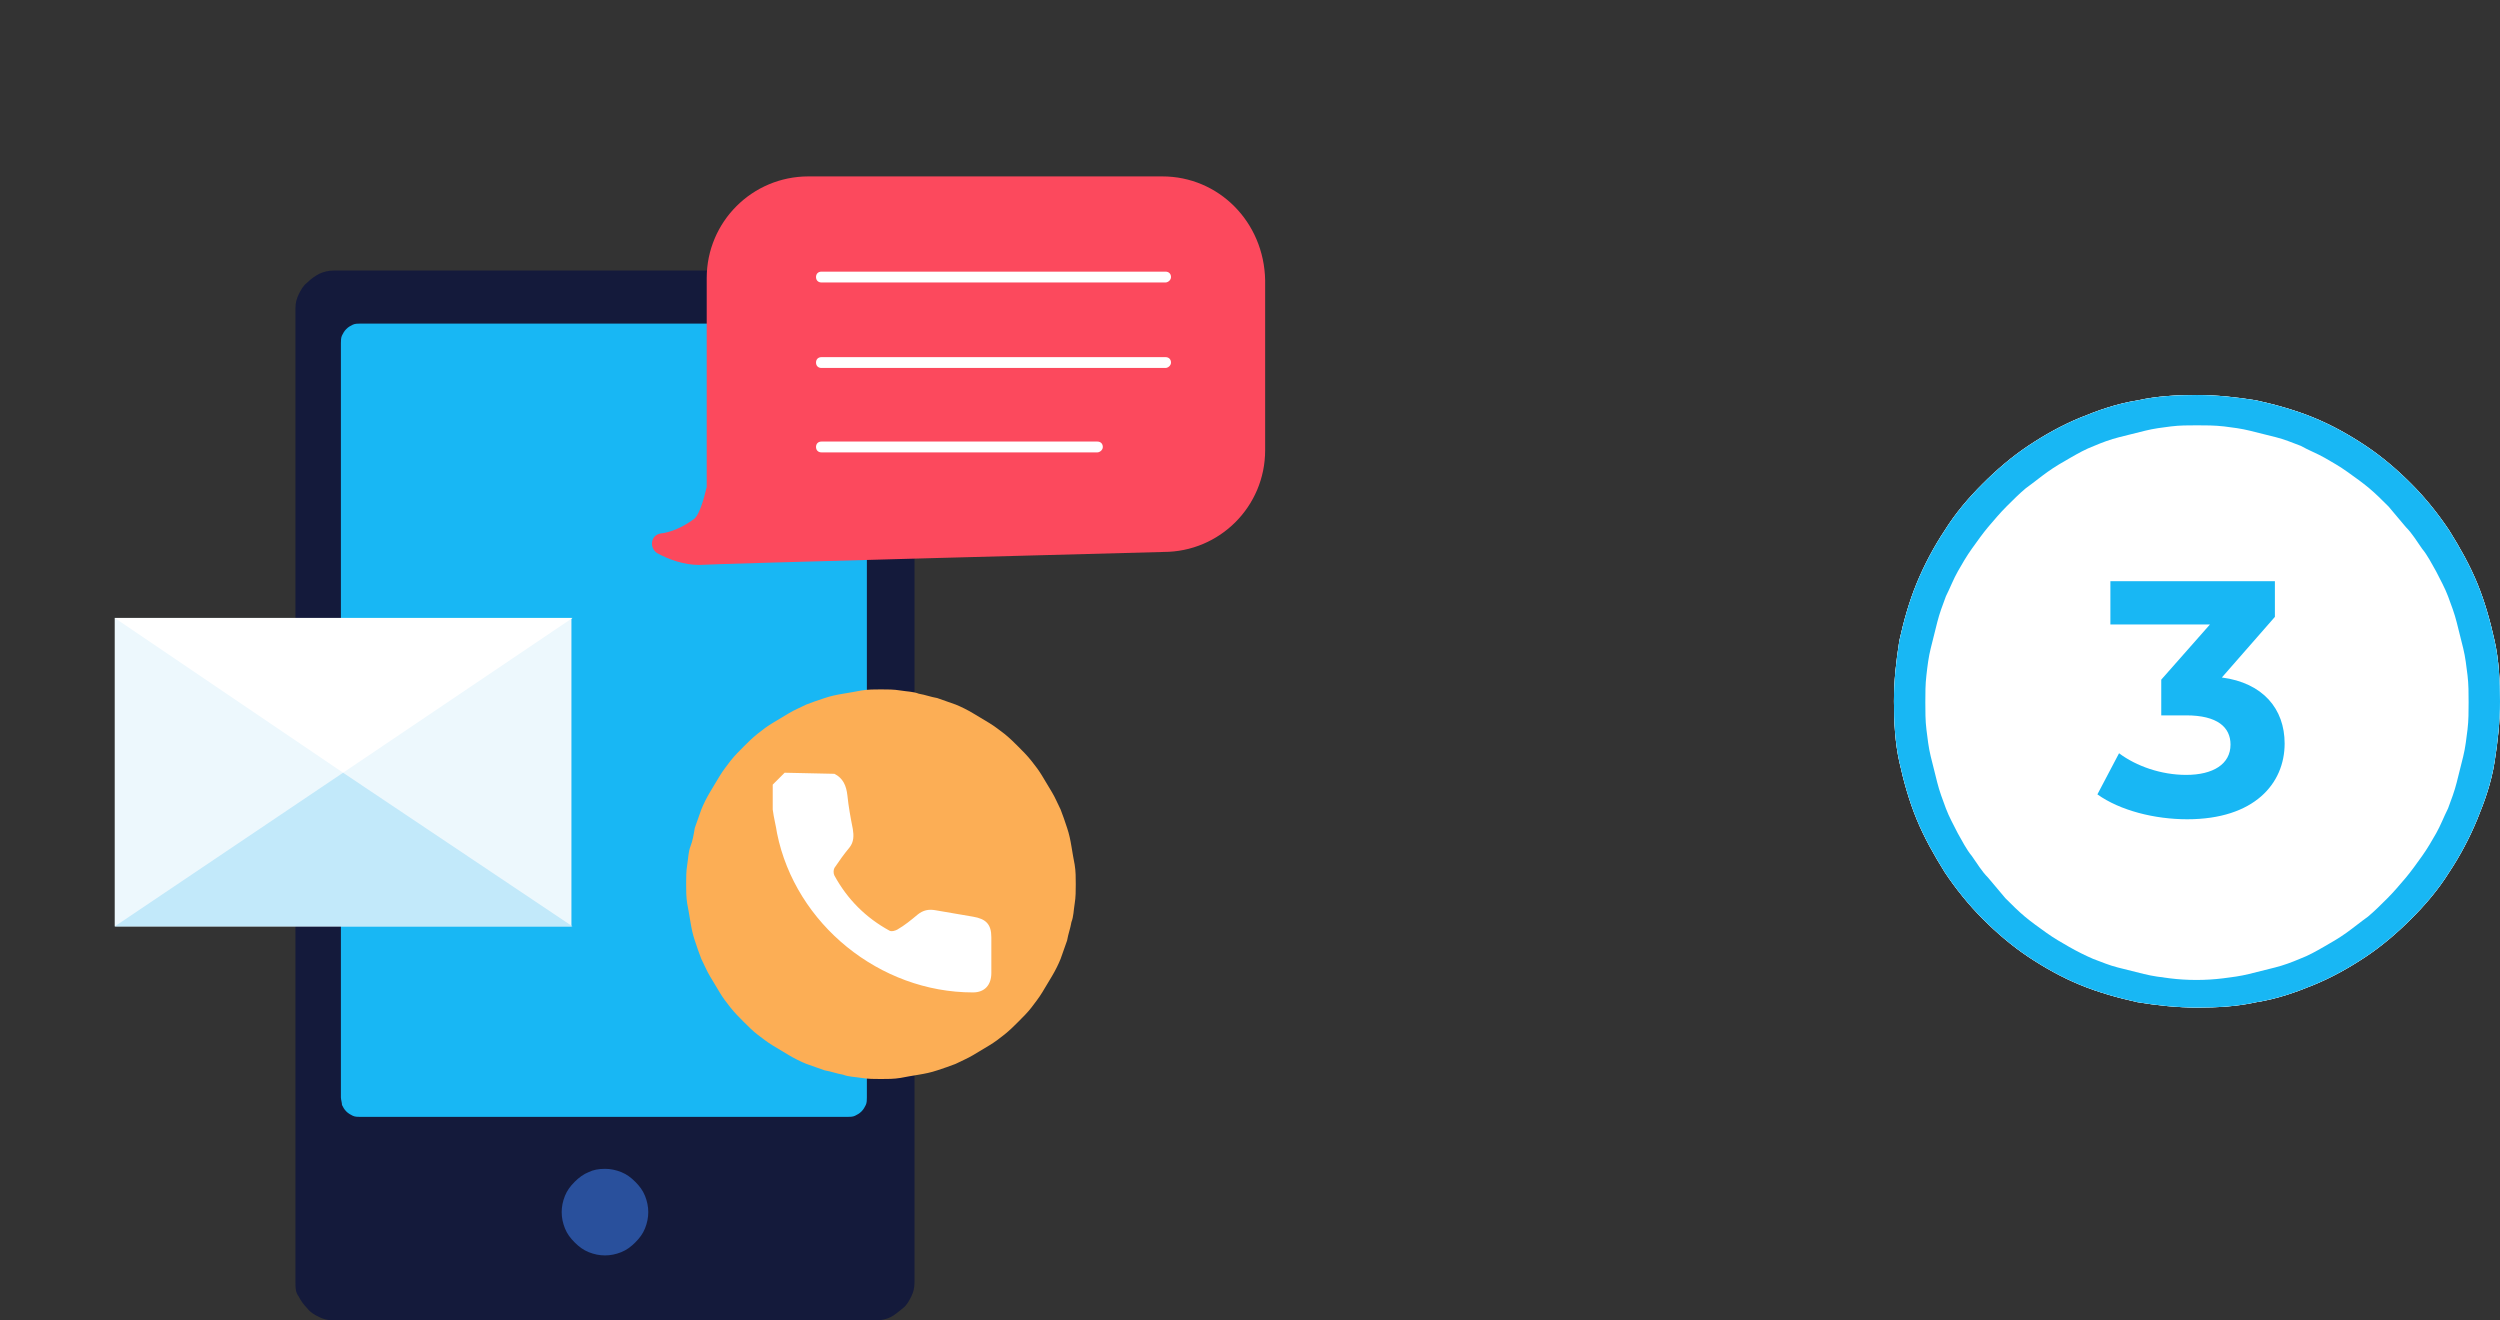
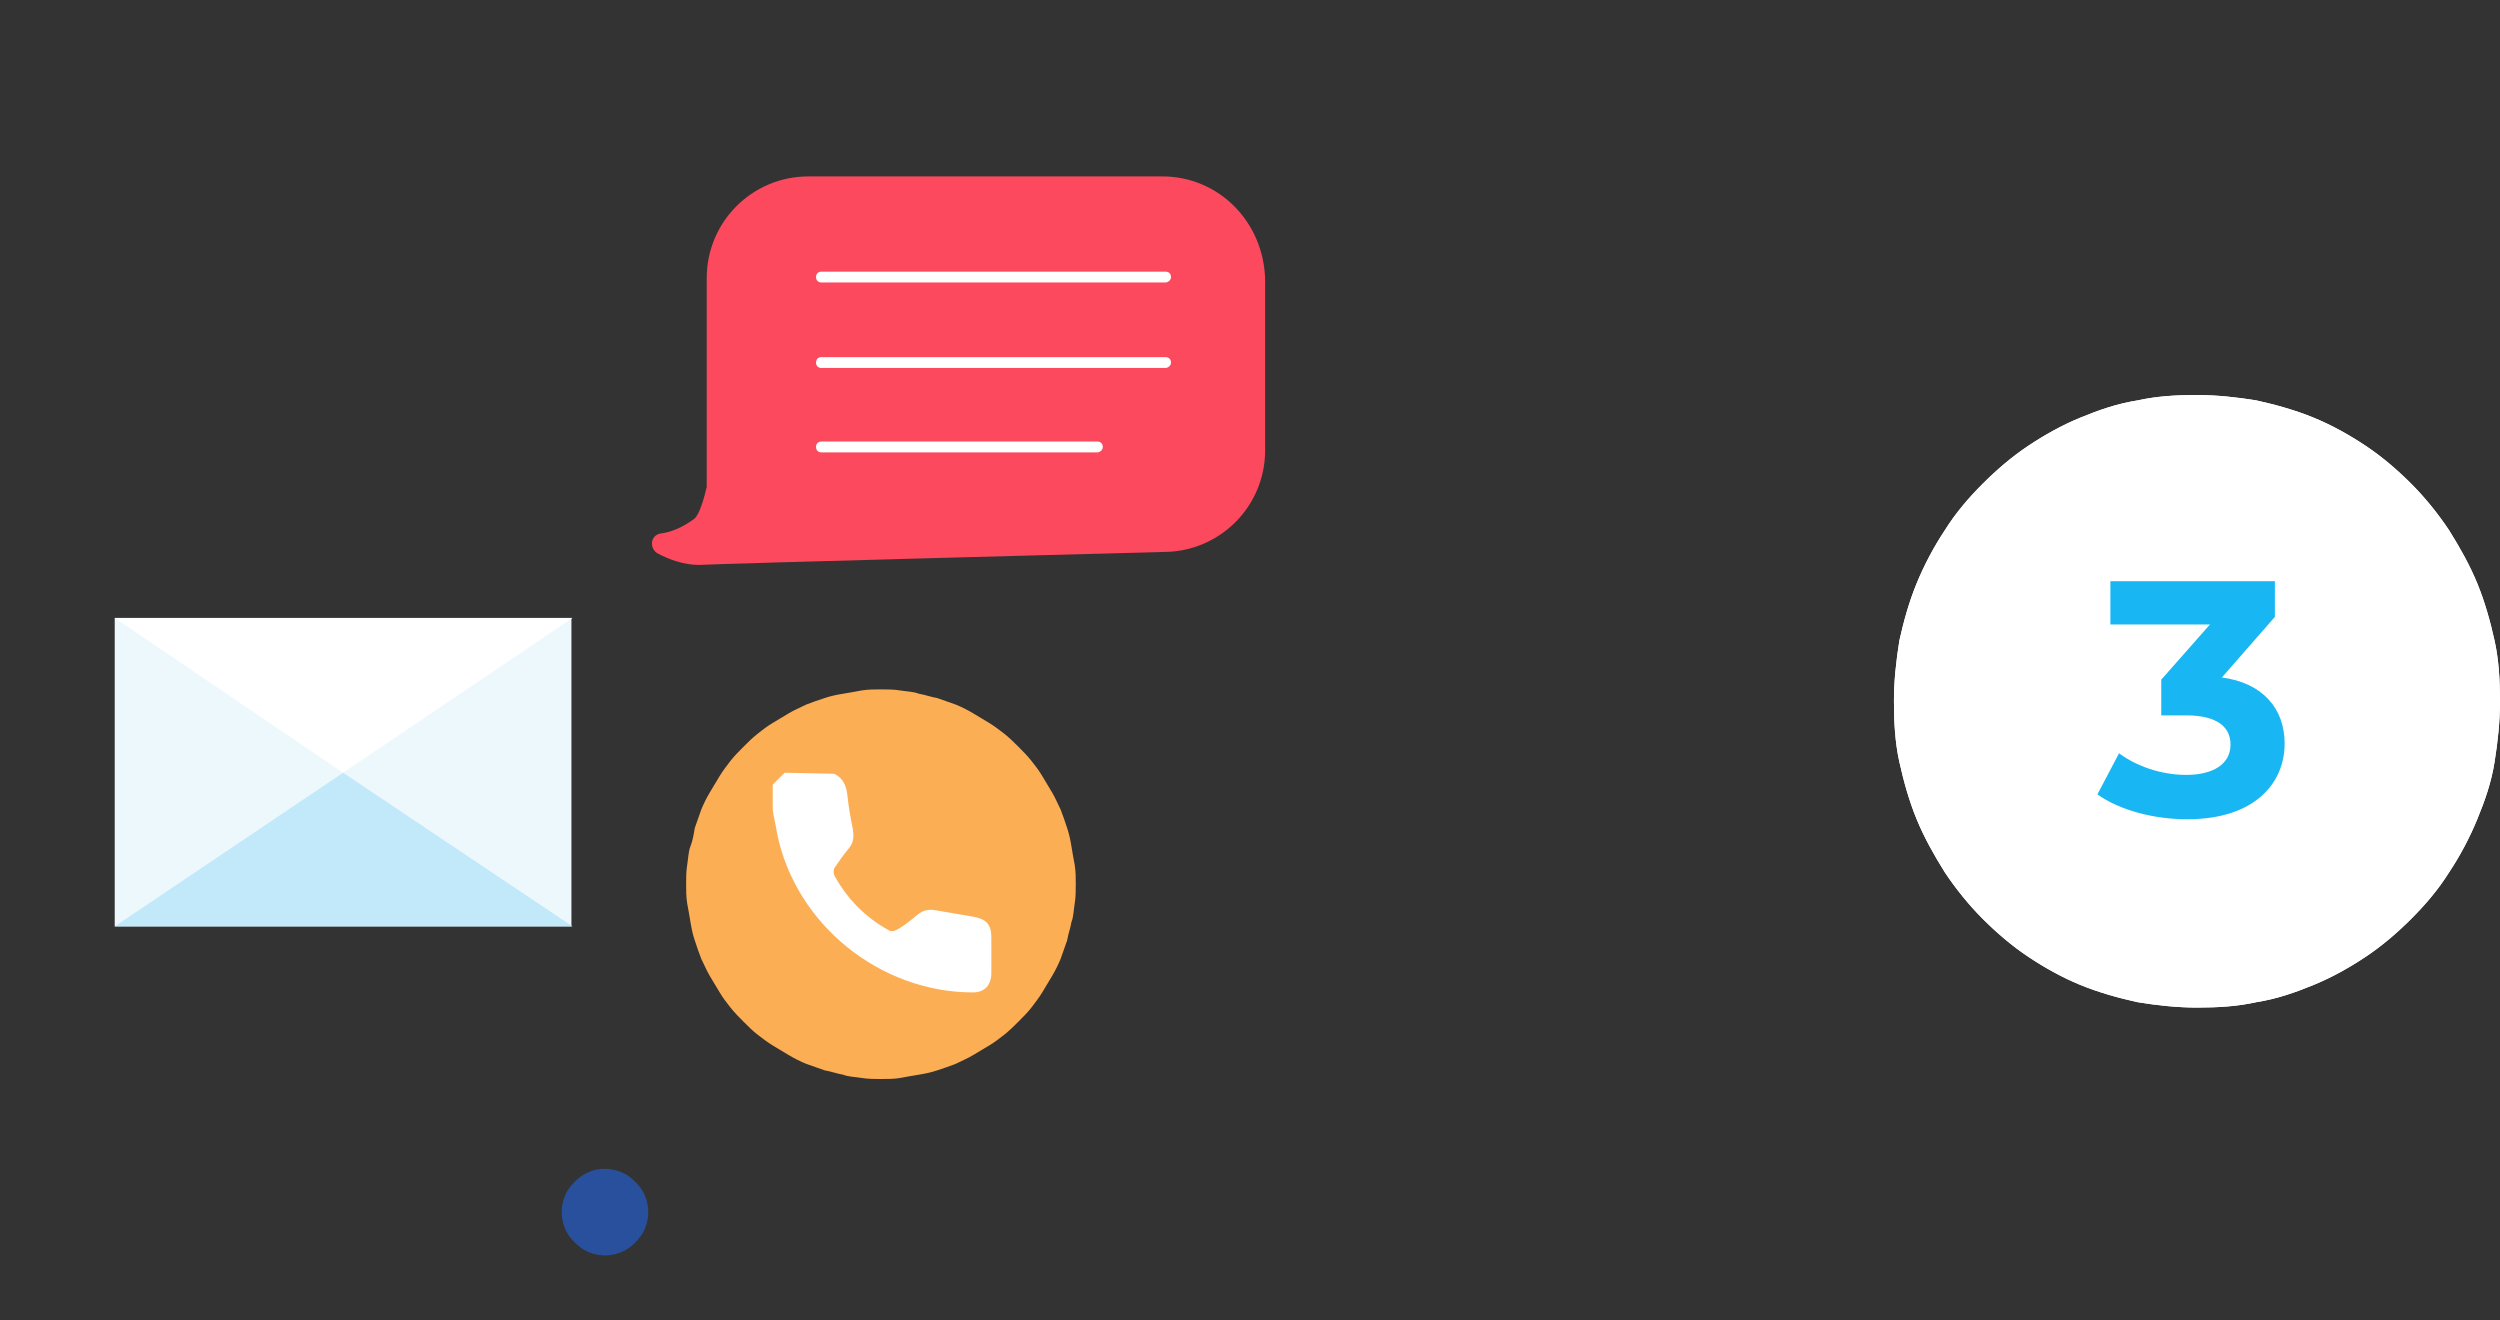
<svg xmlns="http://www.w3.org/2000/svg" xmlns:xlink="http://www.w3.org/1999/xlink" version="1.1" id="Capa_1" x="0px" y="0px" viewBox="0 0 231 122" style="enable-background:new 0 0 231 122;" xml:space="preserve">
  <rect x="0" y="0" width="231" height="122" fill="#333333" stroke="none" />
  <style type="text/css">
	.st0{fill:#FFFFFF;}
	.st1{clip-path:url(#SVGID_2_);}
	.st2{fill:#18B7F4;}
	.st3{clip-path:url(#SVGID_4_);}
	.st4{fill:#141A3B;}
	.st5{fill:#29509C;}
	.st6{fill:#FC495D;}
	.st7{fill:#EDF8FD;}
	.st8{fill:#C2E9FA;}
	.st9{fill:#FCAE55;}
</style>
  <g>
    <g>
      <g>
        <path class="st0" d="M211.1,68.7c0,3.7-2.8,7-9,7c-3,0-6.2-0.8-8.3-2.3l2-3.8c1.6,1.2,3.9,2,6.2,2c2.5,0,4.1-1,4.1-2.8     c0-1.6-1.2-2.7-4.1-2.7h-2.3v-3.3l4.5-5.1H195v-4h15.2V57l-4.9,5.6C209.1,63.1,211.1,65.5,211.1,68.7z" />
      </g>
      <g>
        <g>
          <g>
            <g>
              <g>
                <defs>
                  <path id="SVGID_1_" d="M175,64.8c0-1.9,0.2-3.7,0.5-5.6c0.4-1.8,0.9-3.6,1.6-5.3c0.7-1.7,1.6-3.4,2.6-4.9          c1-1.6,2.2-3,3.5-4.3s2.7-2.5,4.2-3.5s3.1-1.9,4.8-2.6c1.7-0.7,3.4-1.3,5.3-1.6c1.8-0.4,3.6-0.5,5.5-0.5          c1.8,0,3.7,0.2,5.5,0.5c1.8,0.4,3.6,0.9,5.3,1.6c1.7,0.7,3.3,1.6,4.8,2.6s2.9,2.2,4.2,3.5s2.5,2.8,3.5,4.3          c1,1.6,1.9,3.2,2.6,4.9c0.7,1.7,1.2,3.5,1.6,5.3c0.4,1.8,0.5,3.7,0.5,5.6c0,1.9-0.2,3.7-0.5,5.6s-0.9,3.6-1.6,5.3          c-0.7,1.7-1.6,3.4-2.6,4.9c-1,1.6-2.2,3-3.5,4.3s-2.7,2.5-4.2,3.5s-3.1,1.9-4.8,2.6s-3.4,1.3-5.3,1.6          c-1.8,0.4-3.6,0.5-5.5,0.5c-1.8,0-3.7-0.2-5.5-0.5c-1.8-0.4-3.6-0.9-5.3-1.6s-3.3-1.6-4.8-2.6s-2.9-2.2-4.2-3.5          s-2.5-2.8-3.5-4.3c-1-1.6-1.9-3.2-2.6-4.9c-0.7-1.7-1.2-3.5-1.6-5.3C175.1,68.6,175,66.7,175,64.8z" />
                </defs>
                <use xlink:href="#SVGID_1_" style="overflow:visible;fill:#FFFFFF;" />
                <clipPath id="SVGID_2_">
                  <use xlink:href="#SVGID_1_" style="overflow:visible;" />
                </clipPath>
                <g class="st1">
                  <path class="st0" d="M203,96.3c-1,0-2-0.1-3-0.2s-2-0.3-3-0.5s-2-0.5-3-0.8s-1.9-0.7-2.9-1c-0.9-0.4-1.9-0.8-2.8-1.3          c-0.9-0.5-1.8-1-2.6-1.6s-1.7-1.2-2.4-1.8c-0.8-0.7-1.5-1.4-2.3-2.1c-0.7-0.7-1.4-1.5-2-2.3s-1.2-1.6-1.8-2.5          s-1.1-1.7-1.6-2.7c-0.5-0.9-0.9-1.8-1.3-2.8c-0.4-1-0.7-1.9-1-2.9s-0.5-2-0.7-3s-0.3-2-0.4-3.1c-0.1-1-0.1-2.1-0.1-3.1          s0-2.1,0.1-3.1s0.2-2.1,0.4-3.1s0.4-2,0.7-3s0.6-2,1-2.9s0.8-1.9,1.3-2.8s1-1.8,1.6-2.7s1.2-1.7,1.8-2.5s1.3-1.6,2-2.3          s1.5-1.4,2.3-2.1c0.8-0.7,1.6-1.3,2.4-1.8c0.8-0.6,1.7-1.1,2.6-1.6c0.9-0.5,1.8-0.9,2.8-1.3c0.9-0.4,1.9-0.7,2.9-1          s2-0.6,3-0.8s2-0.4,3-0.5c2-0.2,4.1-0.2,6.1,0c1,0.1,2,0.3,3,0.5s2,0.5,3,0.8s1.9,0.6,2.9,1c0.9,0.4,1.9,0.8,2.8,1.3          c0.9,0.5,1.8,1,2.6,1.6s1.7,1.2,2.4,1.8c0.8,0.7,1.5,1.4,2.3,2.1c0.7,0.7,1.4,1.5,2,2.3s1.2,1.6,1.8,2.5s1.1,1.7,1.6,2.7          c0.5,0.9,0.9,1.8,1.3,2.8c0.4,0.9,0.7,1.9,1,2.9s0.5,2,0.7,3s0.3,2,0.4,3.1c0.1,1,0.1,2.1,0.1,3.1s0,2.1-0.1,3.1          s-0.2,2-0.4,3.1c-0.2,1-0.4,2-0.7,3s-0.6,2-1,2.9s-0.8,1.9-1.3,2.8s-1,1.8-1.6,2.7s-1.2,1.7-1.8,2.5s-1.3,1.6-2,2.3          c-0.7,0.7-1.5,1.4-2.3,2.1s-1.6,1.3-2.4,1.8c-0.8,0.6-1.7,1.1-2.6,1.6c-0.9,0.5-1.8,0.9-2.8,1.3c-0.9,0.4-1.9,0.7-2.9,1          s-2,0.6-3,0.8c-1,0.2-2,0.4-3,0.5C205,96.2,204,96.3,203,96.3z M203,39.3c-0.8,0-1.6,0-2.4,0.1c-0.8,0.1-1.6,0.2-2.4,0.4          s-1.6,0.4-2.4,0.6c-0.8,0.2-1.6,0.5-2.3,0.8c-0.8,0.3-1.5,0.7-2.2,1.1c-0.7,0.4-1.4,0.8-2.1,1.3c-0.7,0.5-1.3,1-2,1.5          c-0.6,0.5-1.2,1.1-1.8,1.7s-1.1,1.2-1.7,1.9c-0.5,0.6-1,1.3-1.5,2s-0.9,1.4-1.3,2.1c-0.4,0.7-0.7,1.5-1.1,2.3          c-0.3,0.8-0.6,1.6-0.8,2.4c-0.2,0.8-0.4,1.6-0.6,2.4c-0.2,0.8-0.3,1.6-0.4,2.5c-0.1,0.8-0.1,1.7-0.1,2.5          c0,0.8,0,1.7,0.1,2.5s0.2,1.7,0.4,2.5s0.4,1.6,0.6,2.4s0.5,1.6,0.8,2.4s0.7,1.5,1.1,2.3c0.4,0.7,0.8,1.5,1.3,2.1          c0.5,0.7,0.9,1.4,1.5,2c0.5,0.6,1.1,1.3,1.6,1.9c0.6,0.6,1.2,1.2,1.8,1.7s1.3,1,2,1.5s1.4,0.9,2.1,1.3          c0.7,0.4,1.5,0.8,2.2,1.1c0.8,0.3,1.5,0.6,2.3,0.8c0.8,0.2,1.6,0.4,2.4,0.6s1.6,0.3,2.4,0.4c1.6,0.2,3.3,0.2,4.9,0          c0.8-0.1,1.6-0.2,2.4-0.4c0.8-0.2,1.6-0.4,2.4-0.6c0.8-0.2,1.6-0.5,2.3-0.8c0.8-0.3,1.5-0.7,2.2-1.1s1.4-0.8,2.1-1.3          c0.7-0.5,1.3-1,2-1.5c0.6-0.5,1.2-1.1,1.8-1.7s1.1-1.2,1.7-1.9c0.5-0.6,1-1.3,1.5-2s0.9-1.4,1.3-2.1          c0.4-0.7,0.7-1.5,1.1-2.3c0.3-0.8,0.6-1.6,0.8-2.4s0.4-1.6,0.6-2.4c0.2-0.8,0.3-1.7,0.4-2.5c0.1-0.8,0.1-1.7,0.1-2.5          s0-1.7-0.1-2.5s-0.2-1.7-0.4-2.5s-0.4-1.6-0.6-2.4c-0.2-0.8-0.5-1.6-0.8-2.4s-0.7-1.5-1.1-2.3c-0.4-0.7-0.8-1.5-1.3-2.1          c-0.5-0.7-0.9-1.4-1.5-2c-0.5-0.6-1.1-1.3-1.6-1.9c-0.6-0.6-1.2-1.2-1.8-1.7s-1.3-1-2-1.5s-1.4-0.9-2.1-1.3          c-0.7-0.4-1.5-0.7-2.2-1.1c-0.8-0.3-1.5-0.6-2.3-0.8s-1.6-0.4-2.4-0.6c-0.8-0.2-1.6-0.3-2.4-0.4          C204.6,39.3,203.8,39.3,203,39.3z" />
                </g>
              </g>
            </g>
          </g>
        </g>
      </g>
    </g>
    <g>
      <g>
        <path class="st2" d="M211.1,68.7c0,3.7-2.8,7-9,7c-3,0-6.2-0.8-8.3-2.3l2-3.8c1.6,1.2,3.9,2,6.2,2c2.5,0,4.1-1,4.1-2.8     c0-1.6-1.2-2.7-4.1-2.7h-2.3v-3.3l4.5-5.1H195v-4h15.2V57l-4.9,5.6C209.1,63.1,211.1,65.5,211.1,68.7z" />
      </g>
      <g>
        <g>
          <g>
            <g>
              <g>
                <defs>
-                   <path id="SVGID_3_" d="M175,64.8c0-1.9,0.2-3.7,0.5-5.6c0.4-1.8,0.9-3.6,1.6-5.3c0.7-1.7,1.6-3.4,2.6-4.9          c1-1.6,2.2-3,3.5-4.3s2.7-2.5,4.2-3.5s3.1-1.9,4.8-2.6c1.7-0.7,3.4-1.3,5.3-1.6c1.8-0.4,3.6-0.5,5.5-0.5          c1.8,0,3.7,0.2,5.5,0.5c1.8,0.4,3.6,0.9,5.3,1.6c1.7,0.7,3.3,1.6,4.8,2.6s2.9,2.2,4.2,3.5s2.5,2.8,3.5,4.3          c1,1.6,1.9,3.2,2.6,4.9c0.7,1.7,1.2,3.5,1.6,5.3c0.4,1.8,0.5,3.7,0.5,5.6c0,1.9-0.2,3.7-0.5,5.6s-0.9,3.6-1.6,5.3          c-0.7,1.7-1.6,3.4-2.6,4.9c-1,1.6-2.2,3-3.5,4.3s-2.7,2.5-4.2,3.5s-3.1,1.9-4.8,2.6s-3.4,1.3-5.3,1.6          c-1.8,0.4-3.6,0.5-5.5,0.5c-1.8,0-3.7-0.2-5.5-0.5c-1.8-0.4-3.6-0.9-5.3-1.6s-3.3-1.6-4.8-2.6s-2.9-2.2-4.2-3.5          s-2.5-2.8-3.5-4.3c-1-1.6-1.9-3.2-2.6-4.9c-0.7-1.7-1.2-3.5-1.6-5.3C175.1,68.6,175,66.7,175,64.8z" />
-                 </defs>
+                   </defs>
                <clipPath id="SVGID_4_">
                  <use xlink:href="#SVGID_3_" style="overflow:visible;" />
                </clipPath>
                <g class="st3">
                  <path class="st2" d="M203,96.3c-1,0-2-0.1-3-0.2s-2-0.3-3-0.5s-2-0.5-3-0.8s-1.9-0.7-2.9-1c-0.9-0.4-1.9-0.8-2.8-1.3          c-0.9-0.5-1.8-1-2.6-1.6s-1.7-1.2-2.4-1.8c-0.8-0.7-1.5-1.4-2.3-2.1c-0.7-0.7-1.4-1.5-2-2.3s-1.2-1.6-1.8-2.5          s-1.1-1.7-1.6-2.7c-0.5-0.9-0.9-1.8-1.3-2.8c-0.4-1-0.7-1.9-1-2.9s-0.5-2-0.7-3s-0.3-2-0.4-3.1c-0.1-1-0.1-2.1-0.1-3.1          s0-2.1,0.1-3.1s0.2-2.1,0.4-3.1s0.4-2,0.7-3s0.6-2,1-2.9s0.8-1.9,1.3-2.8s1-1.8,1.6-2.7s1.2-1.7,1.8-2.5s1.3-1.6,2-2.3          s1.5-1.4,2.3-2.1c0.8-0.7,1.6-1.3,2.4-1.8c0.8-0.6,1.7-1.1,2.6-1.6c0.9-0.5,1.8-0.9,2.8-1.3c0.9-0.4,1.9-0.7,2.9-1          s2-0.6,3-0.8s2-0.4,3-0.5c2-0.2,4.1-0.2,6.1,0c1,0.1,2,0.3,3,0.5s2,0.5,3,0.8s1.9,0.6,2.9,1c0.9,0.4,1.9,0.8,2.8,1.3          c0.9,0.5,1.8,1,2.6,1.6s1.7,1.2,2.4,1.8c0.8,0.7,1.5,1.4,2.3,2.1c0.7,0.7,1.4,1.5,2,2.3s1.2,1.6,1.8,2.5s1.1,1.7,1.6,2.7          c0.5,0.9,0.9,1.8,1.3,2.8c0.4,0.9,0.7,1.9,1,2.9s0.5,2,0.7,3s0.3,2,0.4,3.1c0.1,1,0.1,2.1,0.1,3.1s0,2.1-0.1,3.1          s-0.2,2-0.4,3.1c-0.2,1-0.4,2-0.7,3s-0.6,2-1,2.9s-0.8,1.9-1.3,2.8s-1,1.8-1.6,2.7s-1.2,1.7-1.8,2.5s-1.3,1.6-2,2.3          c-0.7,0.7-1.5,1.4-2.3,2.1s-1.6,1.3-2.4,1.8c-0.8,0.6-1.7,1.1-2.6,1.6c-0.9,0.5-1.8,0.9-2.8,1.3c-0.9,0.4-1.9,0.7-2.9,1          s-2,0.6-3,0.8c-1,0.2-2,0.4-3,0.5C205,96.2,204,96.3,203,96.3z M203,39.3c-0.8,0-1.6,0-2.4,0.1c-0.8,0.1-1.6,0.2-2.4,0.4          s-1.6,0.4-2.4,0.6c-0.8,0.2-1.6,0.5-2.3,0.8c-0.8,0.3-1.5,0.7-2.2,1.1c-0.7,0.4-1.4,0.8-2.1,1.3c-0.7,0.5-1.3,1-2,1.5          c-0.6,0.5-1.2,1.1-1.8,1.7s-1.1,1.2-1.7,1.9c-0.5,0.6-1,1.3-1.5,2s-0.9,1.4-1.3,2.1c-0.4,0.7-0.7,1.5-1.1,2.3          c-0.3,0.8-0.6,1.6-0.8,2.4c-0.2,0.8-0.4,1.6-0.6,2.4c-0.2,0.8-0.3,1.6-0.4,2.5c-0.1,0.8-0.1,1.7-0.1,2.5          c0,0.8,0,1.7,0.1,2.5s0.2,1.7,0.4,2.5s0.4,1.6,0.6,2.4s0.5,1.6,0.8,2.4s0.7,1.5,1.1,2.3c0.4,0.7,0.8,1.5,1.3,2.1          c0.5,0.7,0.9,1.4,1.5,2c0.5,0.6,1.1,1.3,1.6,1.9c0.6,0.6,1.2,1.2,1.8,1.7s1.3,1,2,1.5s1.4,0.9,2.1,1.3          c0.7,0.4,1.5,0.8,2.2,1.1c0.8,0.3,1.5,0.6,2.3,0.8c0.8,0.2,1.6,0.4,2.4,0.6s1.6,0.3,2.4,0.4c1.6,0.2,3.3,0.2,4.9,0          c0.8-0.1,1.6-0.2,2.4-0.4c0.8-0.2,1.6-0.4,2.4-0.6c0.8-0.2,1.6-0.5,2.3-0.8c0.8-0.3,1.5-0.7,2.2-1.1s1.4-0.8,2.1-1.3          c0.7-0.5,1.3-1,2-1.5c0.6-0.5,1.2-1.1,1.8-1.7s1.1-1.2,1.7-1.9c0.5-0.6,1-1.3,1.5-2s0.9-1.4,1.3-2.1          c0.4-0.7,0.7-1.5,1.1-2.3c0.3-0.8,0.6-1.6,0.8-2.4s0.4-1.6,0.6-2.4c0.2-0.8,0.3-1.7,0.4-2.5c0.1-0.8,0.1-1.7,0.1-2.5          s0-1.7-0.1-2.5s-0.2-1.7-0.4-2.5s-0.4-1.6-0.6-2.4c-0.2-0.8-0.5-1.6-0.8-2.4s-0.7-1.5-1.1-2.3c-0.4-0.7-0.8-1.5-1.3-2.1          c-0.5-0.7-0.9-1.4-1.5-2c-0.5-0.6-1.1-1.3-1.6-1.9c-0.6-0.6-1.2-1.2-1.8-1.7s-1.3-1-2-1.5s-1.4-0.9-2.1-1.3          c-0.7-0.4-1.5-0.7-2.2-1.1c-0.8-0.3-1.5-0.6-2.3-0.8s-1.6-0.4-2.4-0.6c-0.8-0.2-1.6-0.3-2.4-0.4          C204.6,39.3,203.8,39.3,203,39.3z" />
                </g>
              </g>
            </g>
          </g>
        </g>
      </g>
    </g>
    <g>
-       <path class="st4" d="M27.3,118.5v-90c0-0.5,0.1-0.9,0.3-1.3s0.4-0.8,0.8-1.1c0.3-0.3,0.7-0.6,1.1-0.8c0.4-0.2,0.9-0.3,1.3-0.3H81    c0.5,0,0.9,0.1,1.3,0.3c0.4,0.2,0.8,0.4,1.1,0.8c0.3,0.3,0.6,0.7,0.8,1.1s0.3,0.9,0.3,1.3v90c0,0.5-0.1,0.9-0.3,1.3    c-0.2,0.4-0.4,0.8-0.8,1.1s-0.7,0.6-1.1,0.8c-0.4,0.2-0.9,0.3-1.3,0.3H30.8c-0.5,0-0.9-0.1-1.3-0.3c-0.4-0.2-0.8-0.4-1.1-0.8    c-0.3-0.3-0.6-0.7-0.8-1.1C27.3,119.4,27.3,119,27.3,118.5z" />
-     </g>
+       </g>
    <g>
-       <path class="st2" d="M31.5,101.4V31.7c0-0.2,0-0.5,0.1-0.7s0.2-0.4,0.4-0.6c0.2-0.2,0.4-0.3,0.6-0.4c0.2-0.1,0.5-0.1,0.7-0.1h45    c0.2,0,0.5,0,0.7,0.1s0.4,0.2,0.6,0.4c0.2,0.2,0.3,0.4,0.4,0.6s0.1,0.5,0.1,0.7v69.7c0,0.2,0,0.5-0.1,0.7s-0.2,0.4-0.4,0.6    c-0.2,0.2-0.4,0.3-0.6,0.4s-0.5,0.1-0.7,0.1h-45c-0.2,0-0.5,0-0.7-0.1s-0.4-0.2-0.6-0.4c-0.2-0.2-0.3-0.4-0.4-0.6    C31.6,101.9,31.5,101.6,31.5,101.4z" />
-     </g>
+       </g>
    <g>
      <path class="st5" d="M55.9,108c0.5,0,1,0.1,1.5,0.3s0.9,0.5,1.3,0.9c0.4,0.4,0.7,0.8,0.9,1.3s0.3,1,0.3,1.5s-0.1,1-0.3,1.5    s-0.5,0.9-0.9,1.3s-0.8,0.7-1.3,0.9s-1,0.3-1.5,0.3s-1-0.1-1.5-0.3s-0.9-0.5-1.3-0.9c-0.4-0.4-0.7-0.8-0.9-1.3s-0.3-1-0.3-1.5    s0.1-1,0.3-1.5s0.5-0.9,0.9-1.3s0.8-0.7,1.3-0.9C54.8,108.1,55.3,108,55.9,108z" />
    </g>
    <g>
      <path class="st6" d="M107.4,16.3H74.7c-5.2,0-9.4,4.2-9.4,9.4v19c0,0.1,0,0.2,0,0.3c-0.3,1.3-0.7,2.5-1.1,2.9    c-1.2,0.9-2.3,1.3-3.2,1.4c-0.9,0.2-1,1.3-0.3,1.8c1.1,0.6,2.5,1.1,3.9,1.1c1.1-0.1,42.9-1.2,42.9-1.2c5.2,0,9.4-4.2,9.4-9.4V25.9    C116.8,20.5,112.6,16.3,107.4,16.3z" />
    </g>
    <g>
      <path class="st0" d="M107.7,26.1H75.9c-0.3,0-0.5-0.2-0.5-0.5s0.2-0.5,0.5-0.5h31.8c0.3,0,0.5,0.2,0.5,0.5S107.9,26.1,107.7,26.1z    " />
    </g>
    <g>
      <path class="st0" d="M107.7,34H75.9c-0.3,0-0.5-0.2-0.5-0.5s0.2-0.5,0.5-0.5h31.8c0.3,0,0.5,0.2,0.5,0.5S107.9,34,107.7,34z" />
    </g>
    <g>
      <path class="st0" d="M101.4,41.8H75.9c-0.3,0-0.5-0.2-0.5-0.5s0.2-0.5,0.5-0.5h25.5c0.3,0,0.5,0.2,0.5,0.5S101.6,41.8,101.4,41.8z    " />
    </g>
    <g>
      <rect x="10.6" y="57.1" class="st7" width="42.2" height="28.5" />
    </g>
    <g>
      <polygon class="st0" points="10.6,57.1 31.7,71.4 52.9,57.1   " />
    </g>
    <g>
      <polygon class="st8" points="52.9,85.6 31.7,71.4 10.6,85.6   " />
    </g>
    <g>
      <path class="st9" d="M81.4,63.7c0.6,0,1.2,0,1.8,0.1s1.2,0.1,1.7,0.3c0.6,0.1,1.1,0.3,1.7,0.4c0.6,0.2,1.1,0.4,1.7,0.6    c0.5,0.2,1.1,0.5,1.6,0.8s1,0.6,1.5,0.9s1,0.7,1.4,1c0.5,0.4,0.9,0.8,1.3,1.2s0.8,0.8,1.2,1.3s0.7,0.9,1,1.4s0.6,1,0.9,1.5    s0.5,1,0.8,1.6c0.2,0.5,0.4,1.1,0.6,1.7s0.3,1.1,0.4,1.7s0.2,1.2,0.3,1.7c0.1,0.6,0.1,1.2,0.1,1.8s0,1.2-0.1,1.8s-0.1,1.2-0.3,1.7    c-0.1,0.6-0.3,1.1-0.4,1.7c-0.2,0.6-0.4,1.1-0.6,1.7c-0.2,0.5-0.5,1.1-0.8,1.6s-0.6,1-0.9,1.5s-0.7,1-1,1.4s-0.8,0.9-1.2,1.3    s-0.8,0.8-1.3,1.2s-0.9,0.7-1.4,1s-1,0.6-1.5,0.9s-1,0.5-1.6,0.8c-0.5,0.2-1.1,0.4-1.7,0.6s-1.1,0.3-1.7,0.4s-1.2,0.2-1.7,0.3    c-0.6,0.1-1.2,0.1-1.8,0.1s-1.2,0-1.8-0.1s-1.2-0.1-1.7-0.3c-0.6-0.1-1.1-0.3-1.7-0.4c-0.6-0.2-1.1-0.4-1.7-0.6    c-0.5-0.2-1.1-0.5-1.6-0.8s-1-0.6-1.5-0.9s-1-0.7-1.4-1s-0.9-0.8-1.3-1.2s-0.8-0.8-1.2-1.3s-0.7-0.9-1-1.4s-0.6-1-0.9-1.5    s-0.5-1-0.8-1.6c-0.2-0.5-0.4-1.1-0.6-1.7s-0.3-1.1-0.4-1.7c-0.1-0.6-0.2-1.2-0.3-1.7c-0.1-0.6-0.1-1.2-0.1-1.8s0-1.2,0.1-1.8    s0.1-1.2,0.3-1.7c0.2-0.5,0.3-1.1,0.4-1.7c0.2-0.6,0.4-1.1,0.6-1.7c0.2-0.5,0.5-1.1,0.8-1.6s0.6-1,0.9-1.5s0.7-1,1-1.4    c0.4-0.5,0.8-0.9,1.2-1.3s0.8-0.8,1.3-1.2s0.9-0.7,1.4-1s1-0.6,1.5-0.9s1-0.5,1.6-0.8c0.5-0.2,1.1-0.4,1.7-0.6s1.1-0.3,1.7-0.4    s1.2-0.2,1.7-0.3C80.2,63.7,80.8,63.7,81.4,63.7z" />
    </g>
    <g>
      <path class="st0" d="M77.1,71.5c0.8,0.4,1.1,1.1,1.2,2c0.1,1,0.3,2.1,0.5,3.1c0.1,0.6,0.1,1.2-0.3,1.7c-0.5,0.6-1,1.3-1.4,1.9    c-0.1,0.2-0.1,0.5,0,0.7c1.2,2.2,2.9,3.9,5.1,5.1c0.2,0.1,0.5,0,0.7-0.1c0.7-0.4,1.3-0.9,1.9-1.4c0.5-0.4,1-0.5,1.6-0.4    c1.2,0.2,2.3,0.4,3.5,0.6s1.7,0.7,1.7,1.9c0,1.1,0,2.2,0,3.3s-0.6,1.8-1.7,1.8c-8.6,0-16.4-6.3-18.1-14.7    c-0.1-0.7-0.3-1.4-0.4-2.2v-2.3l1.1-1.1L77.1,71.5L77.1,71.5z" />
    </g>
  </g>
</svg>